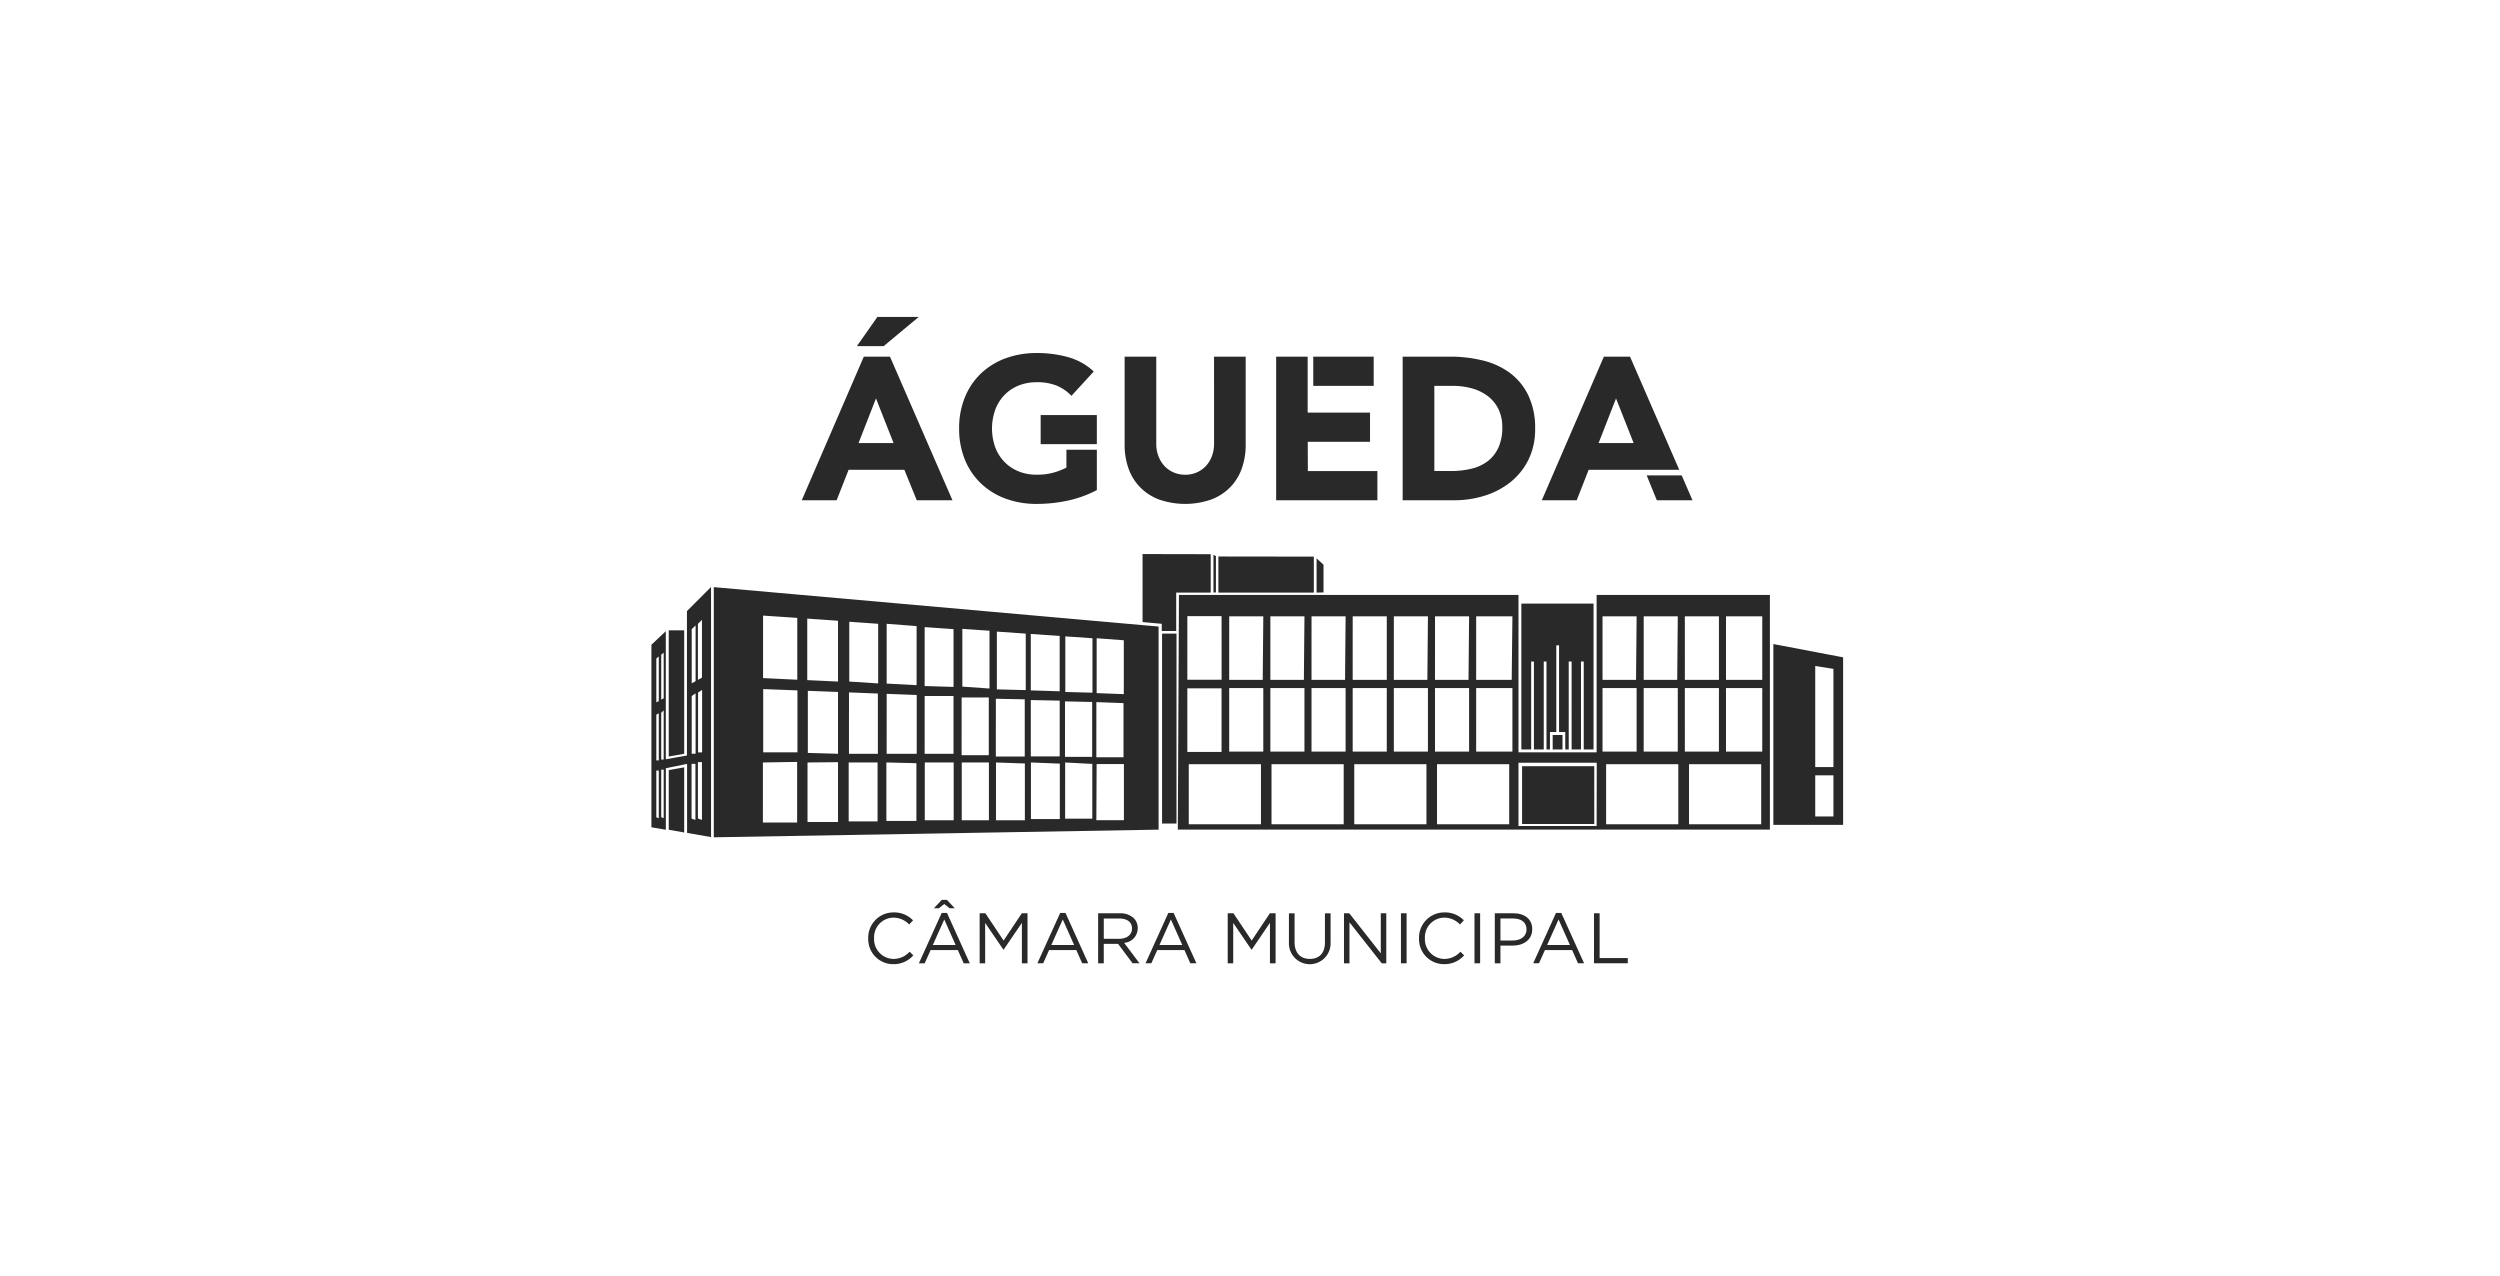
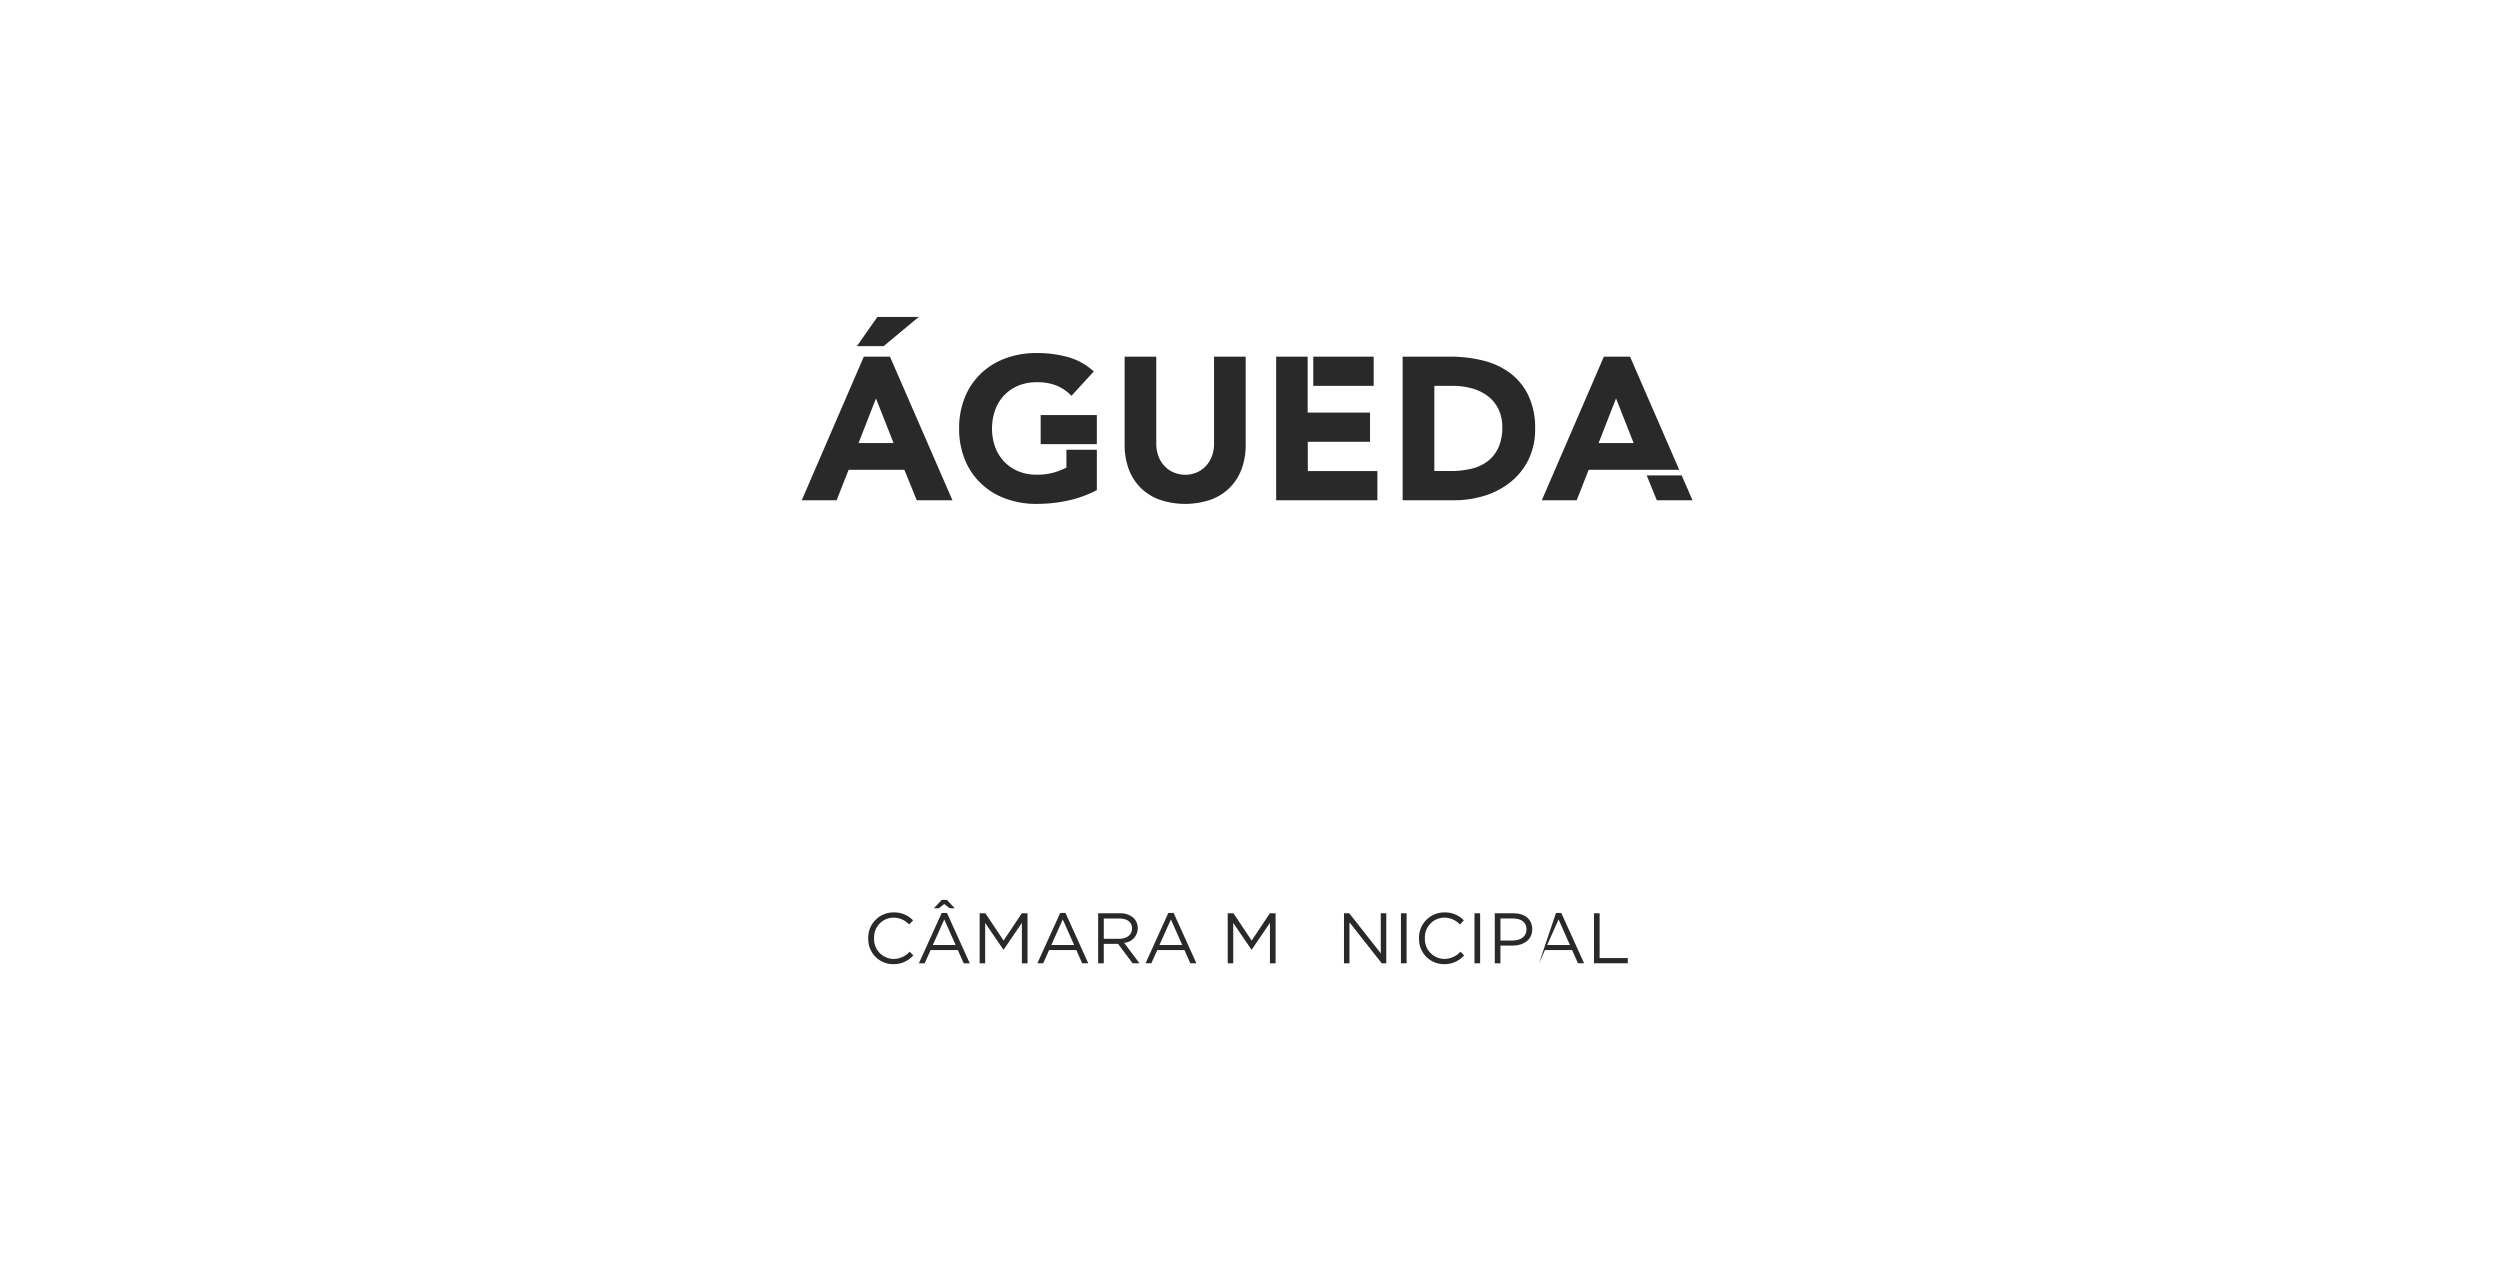
<svg xmlns="http://www.w3.org/2000/svg" width="284" height="145" viewBox="0 0 284 145">
  <defs>
    <clipPath id="clip-path">
      <rect id="Retângulo_111" data-name="Retângulo 111" width="135.377" height="73.528" fill="#292929" />
    </clipPath>
    <clipPath id="clip-cm_agueda">
      <rect width="284" height="145" />
    </clipPath>
  </defs>
  <g id="cm_agueda" clip-path="url(#clip-cm_agueda)">
    <g id="Grupo_11" data-name="Grupo 11" transform="translate(74 36)">
-       <path id="Caminho_368" data-name="Caminho 368" d="M1.969,137.367v6.775l1.755.312v-7.4Zm96.939,6.119h8.2v-6.562h-8.2Zm3.478-8.465H103.5V133.38h-1.116Zm29.825,2.937h2.067v4.675h-2.067Zm0-12.419,2.067.328v11.156h-2.067Zm-4.757,18.046h7.924v-19.03l-7.924-1.509Zm-69.444-.148h1.64V121.863h-1.64ZM1.969,121.486v14.338l1.755-.312V121.486Zm96.857-3.035v16.569h1.115V125.03h.312v9.991h1.116V125.03h.312v9.991h.394v-1.985h.722v-9.843h.312v9.843h.705v1.985h.394V125.03h.328v9.991H105.6V125.03h.312v9.991h1.115V118.451ZM61.044,136.694h8.2v6.825h-8.2Zm9.4,0h8.2v6.825h-8.2Zm9.4,0h8.2v6.825h-8.2Zm9.4,0h8.2v6.825h-8.2Zm19.211,0h8.2v6.825h-8.2Zm9.417,0h8.2v6.825h-8.2ZM98.5,136.53h8.892l-.016,7.185H98.5ZM60.88,128.081h3.888V135.3H60.88Zm4.758-.033H69.51v7.218H65.638Zm4.675,0h3.872v7.218H70.313Zm4.676,0h3.872v7.218H74.989Zm4.676,0h3.872v7.218H79.665Zm4.676,0h3.872v7.218H84.34Zm4.676,0h3.872v7.218H89.016Zm4.676,0h4.118v7.218H93.691Zm14.355,0h3.872v7.218h-3.872Zm4.676,0h3.872v7.218h-3.872Zm4.675,0h3.872v7.218H117.4Zm4.676,0h4.118v7.218h-4.118Zm-56.434-8.153h3.872l-.065,7.219H65.638Zm4.675,0h3.872l-.066,7.219H70.313Zm4.676,0h3.872l-.065,7.219H74.989Zm4.676,0h3.872v7.218H79.665Zm4.676,0h3.872l-.065,7.219H84.34Zm4.676,0h3.872l-.066,7.219H89.016Zm4.676,0h4.118l-.082,7.219H93.691Zm14.355,0h3.872l-.066,7.219h-3.806Zm4.676,0h3.872l-.065,7.219h-3.806Zm4.675,0h3.872v7.218H117.4Zm4.676,0h4.118v7.218h-4.118Zm-61.192-.016h3.888V127.1H60.88Zm46.493-2.412v17.882H98.5V117.467H59.929L59.8,144.126H127.06V117.467Zm-56.8,19.211h3.1v6.382H50.545ZM22.41,136.5h3.281v6.693H22.41Zm4.282,0,3.412.082v6.562H26.692Zm4.364,0h3.281v6.562H31.055Zm4.2,0h3.084v6.562H35.255Zm3.888,0,3.281.115v6.447H39.143Zm3.97,0,3.281.131v6.3H43.113Zm3.888,0,3.084.164v6.218H47Zm-29.267,0,3.462-.033v6.792H17.734Zm-5.069,0,3.888-.065v6.89H12.665Zm37.88-6.857,3.084.115v6.152H50.545Zm-3.56-.082,3.084.066v6.234H46.985ZM43.1,129.41l3.281.065v6.333H43.1Zm-3.97-.148,3.281.065v6.5H39.127Zm-3.888-.148h3.084v6.562H35.239Zm-4.2-.164H34.32v6.562H31.039Zm-4.314-.246,3.412.131v6.677H26.724Zm-4.282-.164,3.281.131v6.841H22.442Zm-4.676,6.874V128.36l3.429.131v7.022ZM12.7,128.163l3.888.148v7.038H12.7Zm37.88.459v-6.234l3.084.23v6.119Zm-3.56-.131v-6.316l3.084.213v6.185Zm-3.921-.181V121.9l3.281.23v6.284Zm-3.855-.115v-6.562l3.281.23v6.415Zm-3.921-.312v-6.562l3.084.213V128.1Zm-4.282-.066v-6.693l3.281.23v6.562Zm-4.314-.279v-6.792l3.4.262v6.71Zm-4.249-.23v-6.792l3.281.23v6.775Zm-4.774-.164v-6.989l3.494.246v6.907Zm-5.02-.23v-7.1l3.888.262V127.1ZM7.087,145l50.529-.869V121.059L7.087,116.581ZM.558,142.731v-5.315H.836v5.414Zm.558-.016v-5.4h.279v5.512Zm3.445.164v-6.218H5v6.365Zm.722-.016v-6.4h.459v6.562Zm-4.725-11.8.279-.148v5.348H.558Zm.558-.213.279-.263v5.578H1.116Zm3.462-1.9.443-.3v6.857H4.577Zm.722-.394.459-.3v7.1H5.3ZM.558,124.7l.279-.246v5.069l-.279.148Zm.558-.443.279-.23v5.184l-.279.148Zm3.462-2.9.443-.427v6.333l-.443.246Zm.705-.607.459-.443v6.562l-.459.246ZM4.036,119.3V135.71l-2.4.426V121.585L0,123.127v20.737l1.64.279v-6.989l2.412-.492V144.5l2.723.476V116.564Zm71.527-2.1.788-.016v-3.15l-.788-.722Zm-11.156,0H75.251v-4.085L64.408,113.1Zm-.558-.016h.279v-4.134l-.279-.131Zm-8.055,3.363,2.182.2v.82h1.64V117.2h3.921V112.84l-7.743-.016Z" transform="translate(0 -85.883)" fill="#292929" />
      <g id="Grupo_107" data-name="Grupo 107">
        <g id="Grupo_106" data-name="Grupo 106" clip-path="url(#clip-path)">
          <path id="Caminho_369" data-name="Caminho 369" d="M103.147,286.26v-.016a2.863,2.863,0,0,1,2.874-2.939,2.958,2.958,0,0,1,2.216.9l-.438.471a2.47,2.47,0,0,0-1.786-.779,2.228,2.228,0,0,0-2.2,2.33v.016a2.242,2.242,0,0,0,2.2,2.346,2.468,2.468,0,0,0,1.835-.82l.422.414a2.96,2.96,0,0,1-2.273,1,2.834,2.834,0,0,1-2.849-2.922" transform="translate(-78.516 -215.654)" fill="#292929" />
          <path id="Caminho_370" data-name="Caminho 370" d="M129.844,278.807h.6l2.59,5.723h-.69l-.666-1.5h-3.093l-.674,1.5h-.658Zm1.583,3.645-1.291-2.9-1.3,2.9Zm-1.575-5.131h.584l.893.958h-.585l-.609-.487-.609.487h-.568Z" transform="translate(-96.867 -211.099)" fill="#292929" />
          <path id="Caminho_371" data-name="Caminho 371" d="M156.153,283.713h.65l2.07,3.1,2.07-3.1h.649V289.4h-.641v-4.6l-2.07,3.045h-.032l-2.07-3.036V289.4h-.625Z" transform="translate(-118.865 -215.965)" fill="#292929" />
          <path id="Caminho_372" data-name="Caminho 372" d="M186.215,283.543h.6l2.589,5.723h-.69l-.666-1.5h-3.093l-.674,1.5h-.658Zm1.583,3.645-1.291-2.9-1.3,2.9Z" transform="translate(-139.777 -215.836)" fill="#292929" />
          <path id="Caminho_373" data-name="Caminho 373" d="M212.526,283.713h2.443a2.241,2.241,0,0,1,1.616.568,1.57,1.57,0,0,1,.438,1.12v.016a1.663,1.663,0,0,1-1.543,1.656l1.745,2.322h-.787l-1.648-2.208h-1.624V289.4h-.641Zm2.386,2.9c.852,0,1.461-.438,1.461-1.169v-.016c0-.7-.536-1.12-1.453-1.12h-1.753v2.306Z" transform="translate(-161.777 -215.965)" fill="#292929" />
          <path id="Caminho_374" data-name="Caminho 374" d="M237.656,283.543h.6l2.589,5.723h-.69l-.666-1.5H236.4l-.674,1.5h-.658Zm1.583,3.645-1.291-2.9-1.3,2.9Z" transform="translate(-178.934 -215.836)" fill="#292929" />
          <path id="Caminho_375" data-name="Caminho 375" d="M274.166,283.713h.65l2.07,3.1,2.07-3.1h.649V289.4h-.641v-4.6l-2.07,3.045h-.032l-2.07-3.036V289.4h-.625Z" transform="translate(-208.698 -215.965)" fill="#292929" />
-           <path id="Caminho_376" data-name="Caminho 376" d="M303.3,287.017v-3.3h.641v3.264c0,1.226.649,1.916,1.737,1.916,1.047,0,1.713-.633,1.713-1.875v-3.3h.641v3.255a2.37,2.37,0,1,1-4.733.049" transform="translate(-230.878 -215.965)" fill="#292929" />
          <path id="Caminho_377" data-name="Caminho 377" d="M329.483,283.713h.6l3.58,4.554v-4.554h.625V289.4h-.512l-3.669-4.66v4.66h-.625Z" transform="translate(-250.806 -215.965)" fill="#292929" />
          <rect id="Retângulo_107" data-name="Retângulo 107" width="0.641" height="5.683" transform="translate(85.148 67.748)" fill="#292929" />
          <path id="Caminho_378" data-name="Caminho 378" d="M365.183,286.26v-.016a2.863,2.863,0,0,1,2.874-2.939,2.957,2.957,0,0,1,2.216.9l-.438.471a2.47,2.47,0,0,0-1.786-.779,2.228,2.228,0,0,0-2.2,2.33v.016a2.242,2.242,0,0,0,2.2,2.346,2.468,2.468,0,0,0,1.835-.82l.422.414a2.959,2.959,0,0,1-2.273,1,2.834,2.834,0,0,1-2.849-2.922" transform="translate(-277.981 -215.654)" fill="#292929" />
          <rect id="Retângulo_108" data-name="Retângulo 108" width="0.641" height="5.683" transform="translate(93.502 67.748)" fill="#292929" />
          <path id="Caminho_379" data-name="Caminho 379" d="M401.222,283.713h2.127c1.283,0,2.127.682,2.127,1.8v.016c0,1.226-1.023,1.859-2.232,1.859h-1.38V289.4h-.641Zm2.046,3.093c.942,0,1.559-.5,1.559-1.25v-.016c0-.812-.609-1.234-1.526-1.234h-1.437v2.5Z" transform="translate(-305.414 -215.965)" fill="#292929" />
-           <path id="Caminho_380" data-name="Caminho 380" d="M422.1,283.543h.6l2.589,5.723h-.69l-.665-1.5h-3.093l-.674,1.5h-.657Zm1.583,3.645-1.291-2.9-1.3,2.9Z" transform="translate(-319.338 -215.836)" fill="#292929" />
+           <path id="Caminho_380" data-name="Caminho 380" d="M422.1,283.543h.6l2.589,5.723h-.69l-.665-1.5h-3.093l-.674,1.5Zm1.583,3.645-1.291-2.9-1.3,2.9Z" transform="translate(-319.338 -215.836)" fill="#292929" />
          <path id="Caminho_381" data-name="Caminho 381" d="M448.414,283.713h.641v5.09h3.2v.593h-3.84Z" transform="translate(-341.337 -215.965)" fill="#292929" />
          <path id="Caminho_382" data-name="Caminho 382" d="M81.543,18.91H78.571l-7.05,16.312h3.963l1.359-3.456h6.336l1.405,3.456h4.055Zm-3.571,9.815,1.981-5.069,2,5.069Z" transform="translate(-54.442 -14.394)" fill="#292929" />
          <path id="Caminho_383" data-name="Caminho 383" d="M104.793,0h-4.7L97.765,3.318h3.041Z" transform="translate(-74.42)" fill="#292929" />
          <rect id="Retângulo_109" data-name="Retângulo 109" width="6.382" height="3.304" transform="translate(44.219 11.151)" fill="#292929" />
          <path id="Caminho_384" data-name="Caminho 384" d="M158.581,30.191a7.671,7.671,0,0,1-1.359.541,6.868,6.868,0,0,1-2.028.265,5.332,5.332,0,0,1-2.085-.392,4.669,4.669,0,0,1-1.6-1.094,4.824,4.824,0,0,1-1.025-1.659,6.369,6.369,0,0,1,0-4.2,4.8,4.8,0,0,1,1.025-1.67,4.68,4.68,0,0,1,1.6-1.095,5.341,5.341,0,0,1,2.085-.392,5.914,5.914,0,0,1,2.3.392,5.055,5.055,0,0,1,1.659,1.152l2.534-2.765a7.065,7.065,0,0,0-2.891-1.624,13.063,13.063,0,0,0-3.606-.472,10.048,10.048,0,0,0-3.525.6,8.071,8.071,0,0,0-2.788,1.717A7.787,7.787,0,0,0,147.05,22.2a9.214,9.214,0,0,0-.657,3.548,9.211,9.211,0,0,0,.657,3.548A7.78,7.78,0,0,0,148.881,32a8.06,8.06,0,0,0,2.788,1.717,10.049,10.049,0,0,0,3.525.6,16.865,16.865,0,0,0,3.525-.369,13.016,13.016,0,0,0,3.318-1.2V28.164h-3.456Z" transform="translate(-111.436 -13.073)" fill="#292929" />
          <path id="Caminho_385" data-name="Caminho 385" d="M235.285,28.8a3.968,3.968,0,0,1-.242,1.406,3.358,3.358,0,0,1-.679,1.117,3.112,3.112,0,0,1-1.037.737,3.208,3.208,0,0,1-1.313.265,3.286,3.286,0,0,1-1.325-.265,3.075,3.075,0,0,1-1.048-.737,3.354,3.354,0,0,1-.68-1.117,3.973,3.973,0,0,1-.242-1.406V18.911h-3.594V28.933a7.867,7.867,0,0,0,.438,2.673,5.875,5.875,0,0,0,1.3,2.12,5.955,5.955,0,0,0,2.154,1.406,9.033,9.033,0,0,0,5.967,0,5.961,5.961,0,0,0,2.154-1.406,5.878,5.878,0,0,0,1.3-2.12,7.873,7.873,0,0,0,.438-2.673V18.911h-3.594Z" transform="translate(-171.367 -14.395)" fill="#292929" />
          <rect id="Retângulo_110" data-name="Retângulo 110" width="6.863" height="3.318" transform="translate(75.187 4.516)" fill="#292929" />
          <path id="Caminho_386" data-name="Caminho 386" d="M300.791,28.588h7.073V25.27h-7.073v0h-.011V18.912H297.2V35.223h11.5V31.906h-7.9Z" transform="translate(-226.229 -14.396)" fill="#292929" />
          <path id="Caminho_387" data-name="Caminho 387" d="M369.591,20.765a8.524,8.524,0,0,0-3.076-1.417,15.4,15.4,0,0,0-3.721-.438H357.4V35.223h5.875a11.363,11.363,0,0,0,3.479-.53,8.918,8.918,0,0,0,2.926-1.555A7.5,7.5,0,0,0,371.7,30.6a7.757,7.757,0,0,0,.749-3.49,8.537,8.537,0,0,0-.772-3.8,6.945,6.945,0,0,0-2.085-2.546m-1.325,8.5a4.033,4.033,0,0,1-1.233,1.544,4.949,4.949,0,0,1-1.855.841,10.025,10.025,0,0,1-2.315.254H361V22.229h2.12a7.939,7.939,0,0,1,2.154.288,5.31,5.31,0,0,1,1.786.864,4.168,4.168,0,0,1,1.209,1.463,4.56,4.56,0,0,1,.449,2.085,5.477,5.477,0,0,1-.449,2.339" transform="translate(-272.059 -14.395)" fill="#292929" />
          <path id="Caminho_388" data-name="Caminho 388" d="M474.632,78.213h4.055l-1.229-2.826h-3.975Z" transform="translate(-360.42 -57.385)" fill="#292929" />
          <path id="Caminho_389" data-name="Caminho 389" d="M433.611,18.91h-2.972l-7.05,16.312h3.963l1.359-3.456h3.9v-.005H439.2Zm-3.571,9.815,1.981-5.069,2,5.069Z" transform="translate(-322.44 -14.394)" fill="#292929" />
        </g>
      </g>
    </g>
  </g>
</svg>